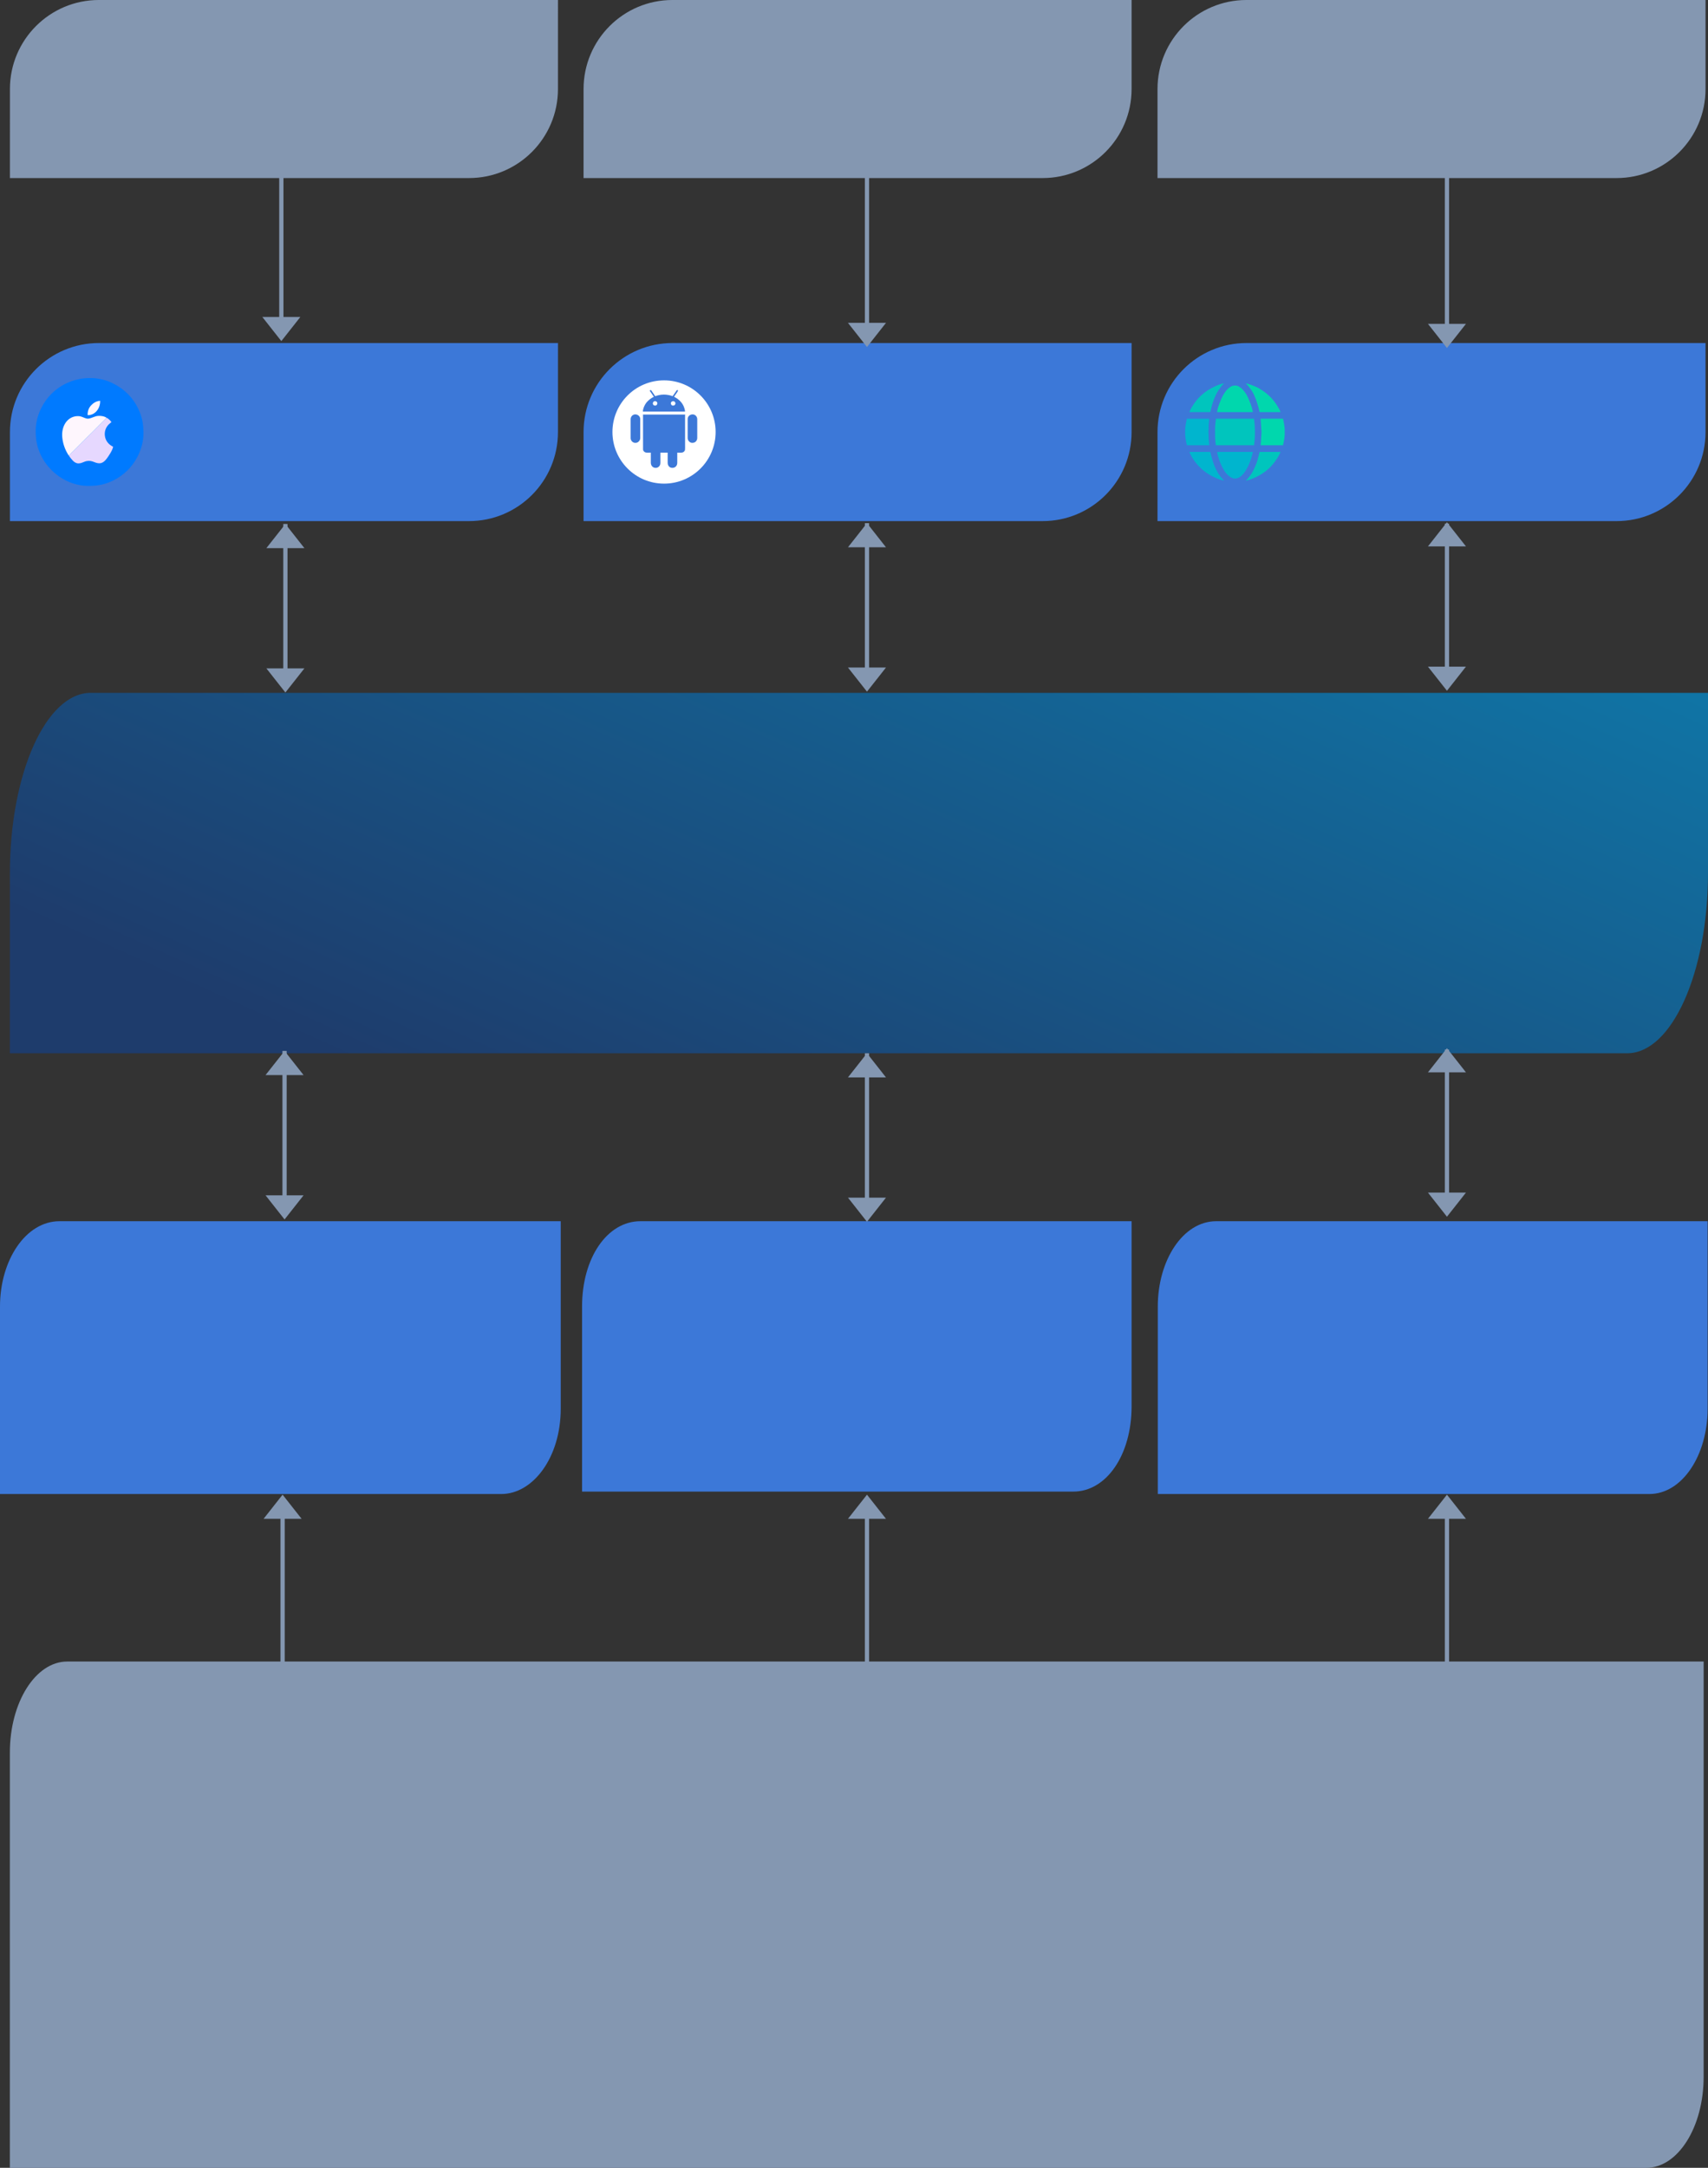
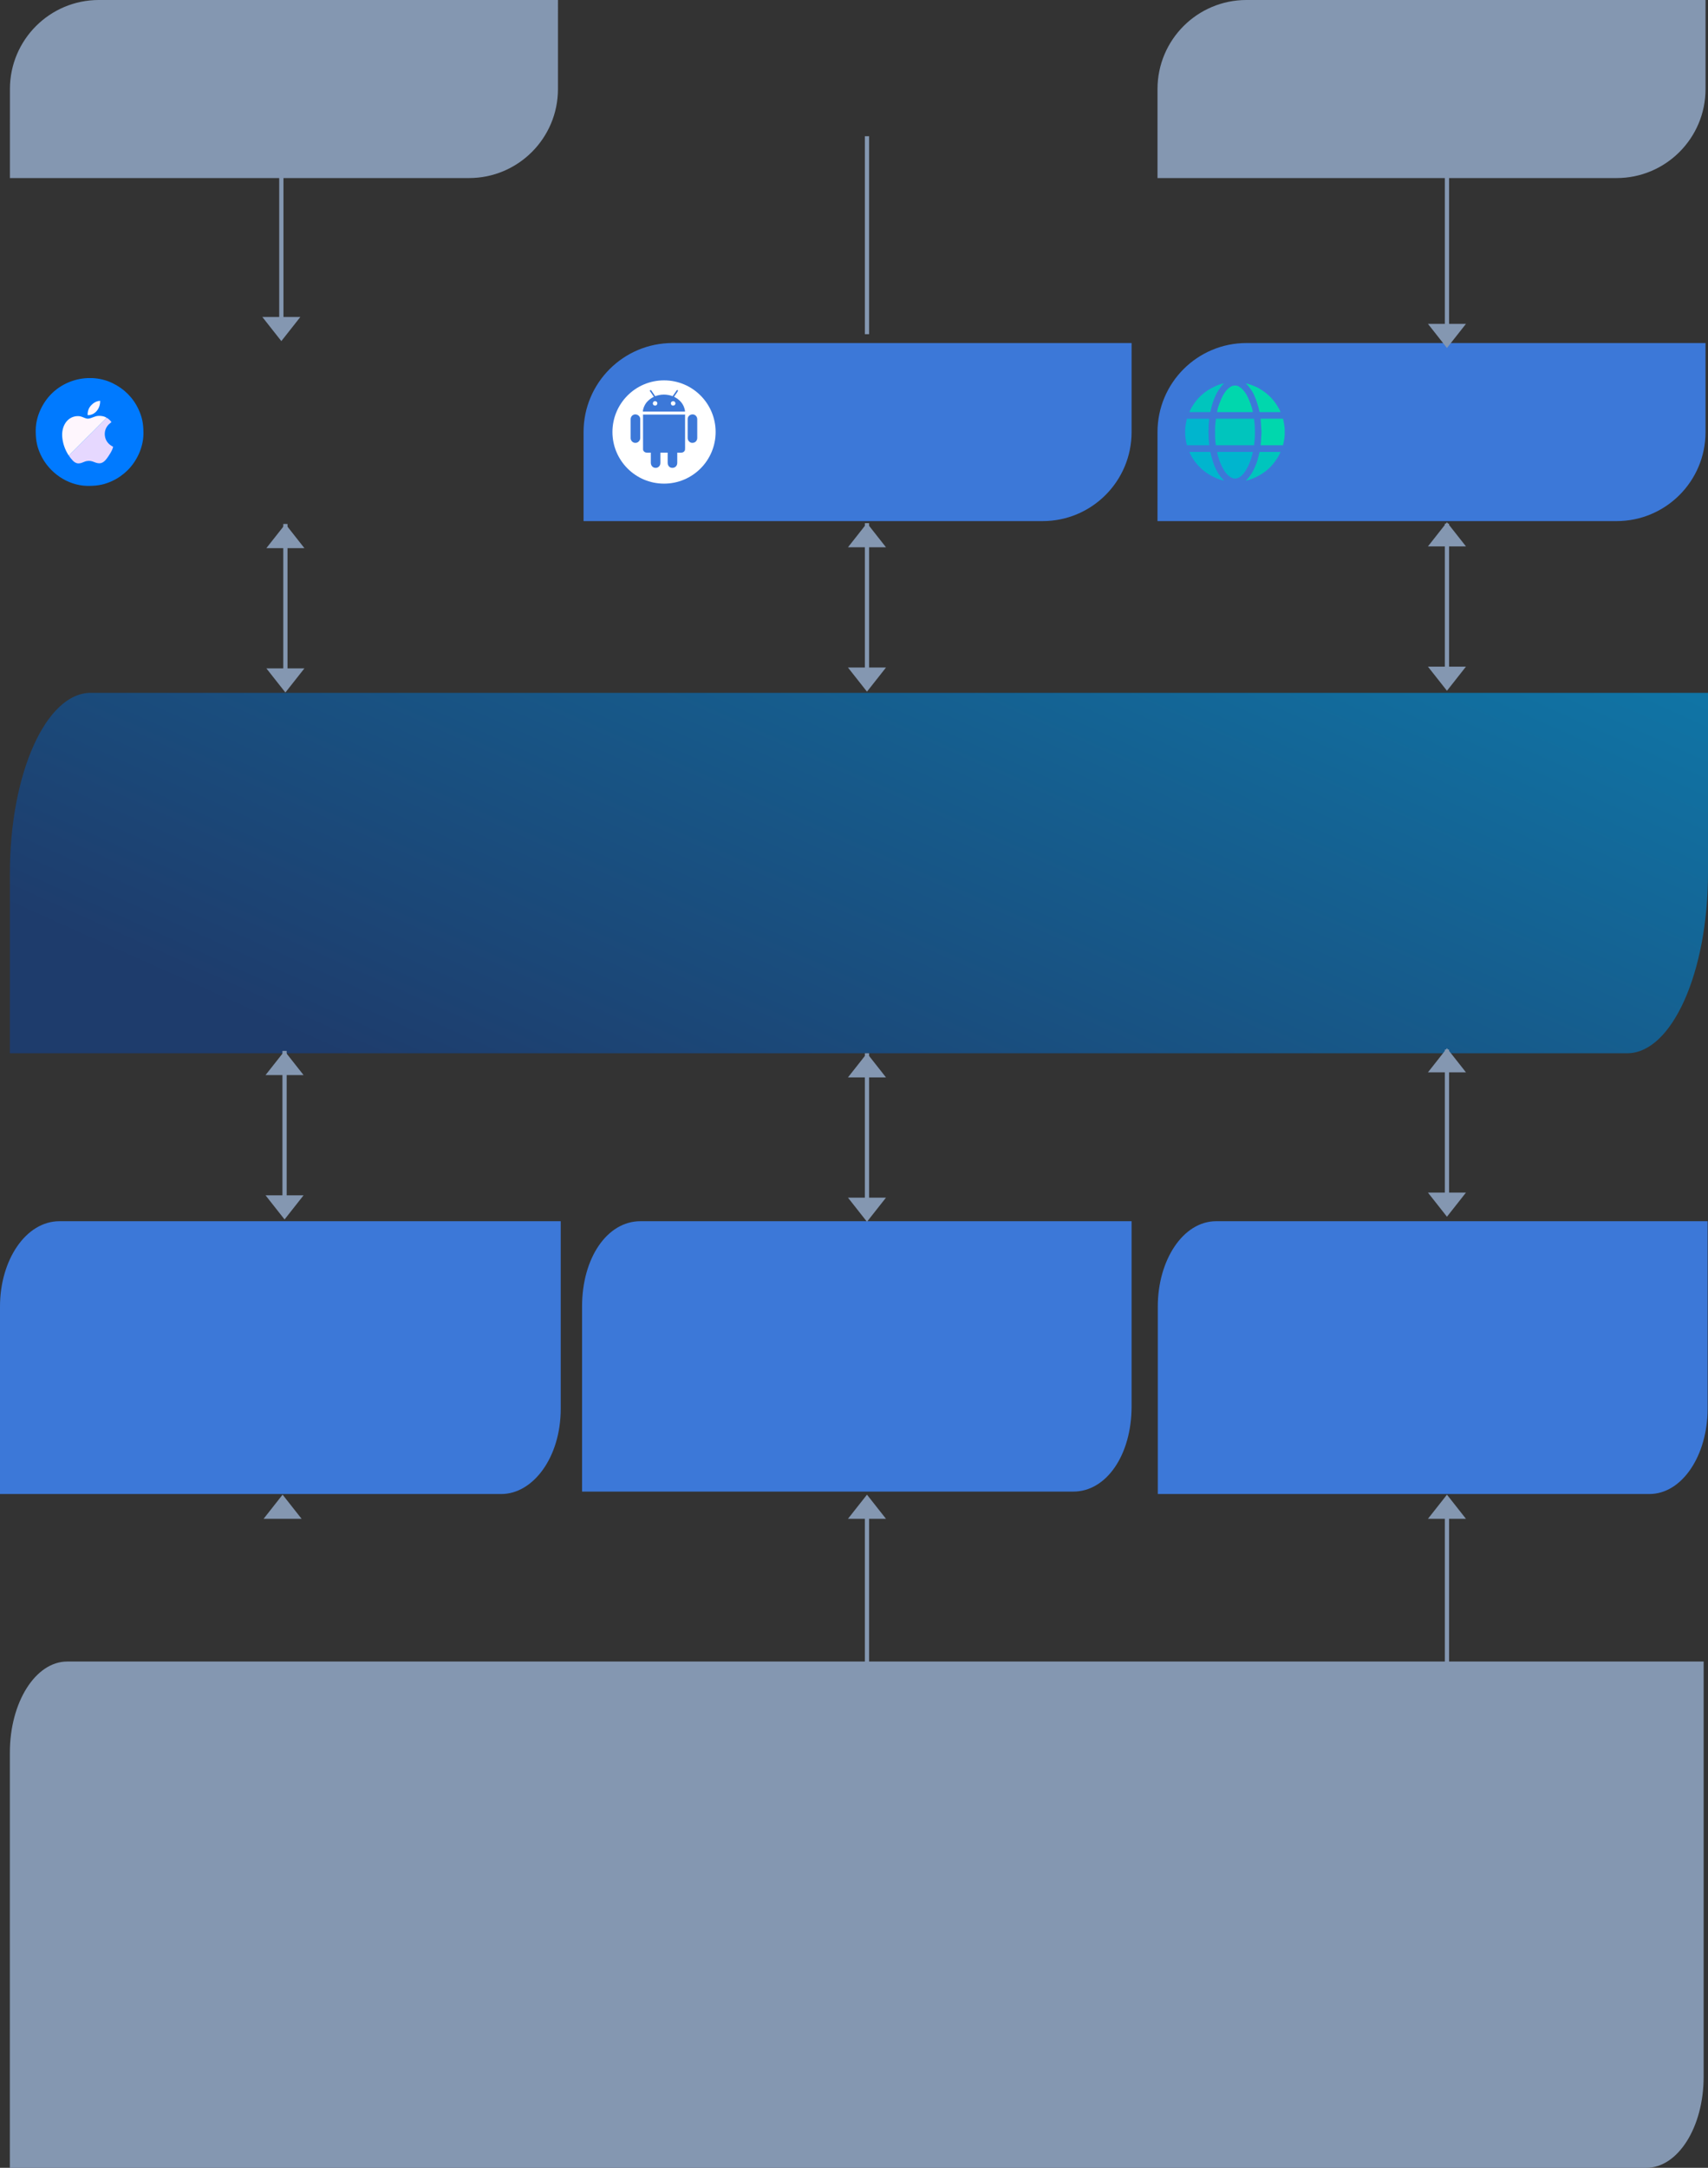
<svg xmlns="http://www.w3.org/2000/svg" xml:space="preserve" width="71.295mm" height="90.424mm" style="shape-rendering:geometricPrecision; text-rendering:geometricPrecision; image-rendering:optimizeQuality; fill-rule:evenodd; clip-rule:evenodd" viewBox="0 0 2316.19 2937.64">
  <rect x="0" y="0" width="2316.19" height="2937.64" fill="#333333" stroke="none" />
  <defs>
    <style type="text/css">  .str0 {stroke:#8497B1;stroke-width:5.76;stroke-linejoin:round;stroke-miterlimit:8} .str5 {stroke:#8497B1;stroke-width:5.76;stroke-linejoin:round;stroke-miterlimit:8} .str10 {stroke:#8497B1;stroke-width:5.76;stroke-linejoin:round;stroke-miterlimit:8} .str9 {stroke:#8497B1;stroke-width:5.76;stroke-linejoin:round;stroke-miterlimit:8} .str6 {stroke:#8497B1;stroke-width:5.76;stroke-linejoin:round;stroke-miterlimit:8} .str4 {stroke:#8497B1;stroke-width:5.76;stroke-linejoin:round;stroke-miterlimit:8} .str2 {stroke:#8497B1;stroke-width:5.76;stroke-linejoin:round;stroke-miterlimit:8} .str8 {stroke:#8497B1;stroke-width:5.76;stroke-linejoin:round;stroke-miterlimit:8} .str1 {stroke:#8497B1;stroke-width:5.76;stroke-linejoin:round;stroke-miterlimit:8} .str3 {stroke:#8497B1;stroke-width:5.76;stroke-linejoin:round;stroke-miterlimit:8} .str7 {stroke:#8497B1;stroke-width:5.76;stroke-linejoin:round;stroke-miterlimit:8} .fil1 {fill:none} .fil0 {fill:none} .fil9 {fill:#007AFF} .fil6 {fill:#00B5CE} .fil5 {fill:#00C5BD} .fil7 {fill:#00D7AD} .fil3 {fill:#3C78D8} .fil2 {fill:#8497B1} .fil10 {fill:#E6D8FF} .fil11 {fill:#FEF6FD} .fil12 {fill:white} .fil8 {fill:black;fill-opacity:0} .fil4 {fill:url(#id0)}  </style>
    <linearGradient id="id0" gradientUnits="userSpaceOnUse" x1="1164.34" y1="-1626.41" x2="-96.22" y2="1183.16">
      <stop offset="0" style="stop-opacity:1; stop-color:#00D2E9" />
      <stop offset="0.2" style="stop-opacity:1; stop-color:#01AFE1" />
      <stop offset="1" style="stop-opacity:1; stop-color:#1E3C6C" />
    </linearGradient>
  </defs>
  <g id="Слой_x0020_1">
    <g id="_1027611528">
      <g>
        <line class="fil0" x1="381.52" y1="176.63" x2="381.52" y2="444.88" />
        <line class="fil1 str0" x1="381.52" y1="176.63" x2="381.52" y2="444.88" />
        <polygon class="fil2" points="355.73,429.51 407.31,429.51 381.52,462.23 " />
      </g>
      <path class="fil2" d="M134.12 0l622.52 0c0,0 0,0 0.01,0 0,0 0,0 0,0l-0.01 120.64 0 0c0,66.63 -54.02,120.65 -120.65,120.65l-622.52 0 0 0c-0,0 -0.01,-0 -0.01,-0.01l0.01 -120.64 0 0c0,-66.63 54.02,-120.65 120.65,-120.65z" />
-       <path class="fil2" d="M912.01 0l622.52 0c0,0 0,0 0.01,0 0,0 0,0 0,0l-0.01 120.64 0 0c0,66.63 -54.02,120.65 -120.65,120.65l-622.52 0 0 0c-0,0 -0.01,-0 -0.01,-0.01l0.01 -120.64 0 0c0,-66.63 54.02,-120.65 120.65,-120.65z" />
      <path class="fil2" d="M1690.33 0l622.52 0c0,0 0,0 0.01,0 0,0 0,0 0,0l-0.01 120.64 0 0c0,66.63 -54.02,120.65 -120.65,120.65l-622.52 0 0 0c-0.01,0 -0.01,-0 -0.01,-0.01l0.01 -120.64 0 0c0,-66.63 54.02,-120.65 120.65,-120.65z" />
-       <path class="fil3" d="M134.12 464.86l622.52 0c0,0 0,0 0.01,0 0,0 0,0 0,0l-0.01 120.64 0 0c0,66.63 -54.02,120.65 -120.65,120.65l-622.52 0 0 0c-0,0 -0.01,-0 -0.01,-0.01l0.01 -120.64 0 0c0,-66.63 54.02,-120.65 120.65,-120.65z" />
      <path class="fil3" d="M912.01 464.86l622.52 0c0,0 0,0 0.01,0 0,0 0,0 0,0l-0.01 120.64 0 0c0,66.63 -54.02,120.65 -120.65,120.65l-622.52 0 0 0c-0,0 -0.01,-0 -0.01,-0.01l0.01 -120.64 0 0c0,-66.63 54.02,-120.65 120.65,-120.65z" />
      <path class="fil3" d="M1690.33 464.86l622.52 0c0,0 0,0 0.01,0 0,0 0,0 0,0l-0.01 120.64 0 0c0,66.63 -54.02,120.65 -120.65,120.65l-622.52 0 0 0c-0.01,0 -0.01,-0 -0.01,-0.01l0.01 -120.64 0 0c0,-66.63 54.02,-120.65 120.65,-120.65z" />
      <path class="fil4" d="M123.03 938.86l2193.15 0c0,0 0.01,0.01 0.01,0.01 0,0.01 0.01,0.02 0.01,0.03l-0.02 244.17 0 0c0,134.87 -49.08,244.21 -109.61,244.21l-2193.15 0 0 0c-0.01,0 -0.02,-0.02 -0.02,-0.04l0.02 -244.17 0 0c0,-134.87 49.08,-244.21 109.61,-244.21z" />
      <path class="fil3" d="M80.61 1654.88l679.78 0c0,0 0,0 0,0 0,0 0,0 0,0l0 254.15c0,66.01 -37.62,115.52 -80.61,115.52l-679.78 0 0 0c0,0 0,0 0,0l0 -254.15 0 0c0,-62.72 34.93,-115.52 80.61,-115.52z" />
      <path class="fil3" d="M868.33 1654.88l666.2 0c0,0 0,0 0,0 0,0 0,0 0,0l0 250.85c0,66.01 -34.23,115.52 -79,115.52l-666.2 0 0 0c0,0 0,0 0,0l0 -250.85 0 0c0,-66.02 34.23,-115.52 79,-115.52z" />
      <path class="fil3" d="M1649.11 1654.88l666.55 0c0,0 0,0 0,0 0,0 0,0 0,0l0 254.15c0,62.72 -34.25,115.52 -79.04,115.52l-666.55 0 0 0c0,0 0,0 0,0l0 -254.15 0 0c0,-62.71 34.25,-115.52 79.04,-115.52z" />
      <path class="fil2" d="M91.2 2251.53l2219.07 0c0,0 0.01,0 0.01,0.01 0,0 0.01,0.01 0.01,0.02l-0.02 562.86c0,68.05 -34.84,123.22 -77.81,123.22l-2219.07 0 0 0c-0.01,0 -0.02,-0.01 -0.02,-0.03l0.02 -562.86 0 0c0,-68.05 34.84,-123.22 77.81,-123.22z" />
      <line class="fil0" x1="1444.84" y1="173.88" x2="1444.84" y2="442.13" />
      <g>
        <line class="fil1 str1" x1="1175.7" y1="184.63" x2="1175.7" y2="452.87" />
-         <polygon class="fil2" points="1149.9,437.51 1201.49,437.51 1175.7,470.23 " />
      </g>
      <g>
        <line class="fil0" x1="1962.19" y1="185.95" x2="1962.19" y2="454.2" />
        <line class="fil1 str2" x1="1962.19" y1="185.95" x2="1962.19" y2="454.2" />
        <polygon class="fil2" points="1936.4,438.84 1987.98,438.84 1962.19,471.55 " />
      </g>
      <g>
        <line class="fil0" x1="387.01" y1="710.07" x2="387.01" y2="921.05" />
        <line class="fil1 str0" x1="387.01" y1="710.07" x2="387.01" y2="921.05" />
        <polygon class="fil2" points="361.22,905.7 412.81,905.7 387.01,938.42 " />
        <polygon class="fil2" points="412.81,742.79 361.22,742.79 387.01,710.07 " />
      </g>
      <g>
        <line class="fil0" x1="1175.7" y1="708.92" x2="1175.7" y2="919.9" />
        <line class="fil1 str3" x1="1175.7" y1="708.92" x2="1175.7" y2="919.9" />
        <polygon class="fil2" points="1149.9,904.55 1201.49,904.55 1175.7,937.27 " />
        <polygon class="fil2" points="1201.49,741.64 1149.9,741.64 1175.7,708.92 " />
      </g>
      <g>
        <line class="fil0" x1="1962.19" y1="709.56" x2="1962.19" y2="920.53" />
        <line class="fil1 str4" x1="1962.19" y1="709.56" x2="1962.19" y2="920.53" />
        <polygon class="fil2" points="1936.4,903.35 1987.98,903.35 1962.19,936.06 " />
        <polygon class="fil2" points="1987.98,740.44 1936.4,740.44 1962.19,707.72 " />
      </g>
      <g>
        <line class="fil0" x1="385.88" y1="1424.14" x2="385.88" y2="1635.11" />
        <line class="fil1 str5" x1="385.88" y1="1424.14" x2="385.88" y2="1635.11" />
        <polygon class="fil2" points="360.09,1619.76 411.67,1619.76 385.88,1652.48 " />
        <polygon class="fil2" points="411.67,1456.85 360.09,1456.85 385.88,1424.14 " />
      </g>
      <g>
        <line class="fil0" x1="1175.69" y1="1427.28" x2="1175.69" y2="1638.26" />
        <line class="fil1 str6" x1="1175.69" y1="1427.28" x2="1175.69" y2="1638.26" />
        <polygon class="fil2" points="1149.9,1622.91 1201.48,1622.91 1175.69,1655.63 " />
        <polygon class="fil2" points="1201.48,1460 1149.9,1460 1175.69,1427.28 " />
      </g>
      <g>
        <line class="fil0" x1="1962.19" y1="1422.28" x2="1962.19" y2="1633.25" />
        <line class="fil1 str7" x1="1962.19" y1="1422.28" x2="1962.19" y2="1633.25" />
        <polygon class="fil2" points="1936.4,1616.07 1987.98,1616.07 1962.19,1648.78 " />
        <polygon class="fil2" points="1987.98,1453.16 1936.4,1453.16 1962.19,1420.44 " />
      </g>
      <g>
        <line class="fil0" x1="1962.19" y1="2311.04" x2="1962.19" y2="2042.79" />
        <line class="fil1 str8" x1="1962.19" y1="2311.04" x2="1962.19" y2="2042.79" />
        <polygon class="fil2" points="1987.98,2058.16 1936.4,2058.16 1962.19,2025.44 " />
      </g>
      <g>
        <line class="fil0" x1="1175.69" y1="2311.04" x2="1175.69" y2="2042.79" />
        <line class="fil1 str9" x1="1175.69" y1="2311.04" x2="1175.69" y2="2042.79" />
        <polygon class="fil2" points="1201.49,2058.15 1149.9,2058.15 1175.69,2025.44 " />
      </g>
      <g>
        <line class="fil0" x1="383.22" y1="2311.04" x2="383.22" y2="2042.79" />
-         <line class="fil1 str10" x1="383.22" y1="2311.04" x2="383.22" y2="2042.79" />
        <polygon class="fil2" points="409.01,2058.16 357.43,2058.16 383.22,2025.44 " />
      </g>
      <g>
        <path class="fil5" d="M1647.72 582.01c0,5.92 -0.16,12.04 0.65,17.87 0.16,1.06 0.45,2.61 0.45,3.51l51.75 0 0.82 -7.06c0.65,-6.08 0.45,-19.22 -0.41,-25.39 -0.16,-1.06 -0.41,-2.73 -0.41,-3.55l-51.75 0c-0.08,3.23 -1.1,7.31 -1.1,14.61z" />
        <path class="fil6" d="M1674.13 648.4l1.14 0c11.1,0 19.63,-19.96 22.2,-29.83 0.41,-1.51 1.39,-4.57 1.43,-6.16l-48.4 0c0.04,2 2.41,9.75 3.14,11.75 2.2,5.88 4.94,12.04 8.94,16.94 2.37,2.94 7.06,7.3 11.55,7.3z" />
        <path class="fil7" d="M1650.49 558.42l48.4 0c-0.12,-4.82 -5.43,-17.88 -7.72,-22.16 -2.61,-4.85 -8.98,-13.83 -15.92,-13.83 -5.22,0 -6.77,1.84 -9.79,4.24 -1.67,1.31 -3.1,3.23 -4.37,4.94l-2.9 4.65c-2.28,4.29 -7.59,17.34 -7.71,22.16z" />
        <path class="fil7" d="M1710.69 585.39l-0.78 13.59c-0.16,1.43 -0.37,3.02 -0.37,4.41l30.4 0c0.04,-1.63 2.24,-8.2 2.24,-15.75 0,-5.22 0.08,-7.47 -0.78,-12.73l-1.47 -7.51 -30.4 0 1.14 18z" />
        <path class="fil6" d="M1607.19 583.15c0,5.18 -0.08,7.51 0.78,12.74 0.24,1.43 0.37,2.53 0.69,3.79 0.25,0.98 0.78,2.49 0.78,3.71l30.4 0 -0.82 -8.77c-0.16,-1.47 0.08,-3.18 -0.04,-4.69 -0.37,-4.33 -0.37,-4.73 0,-9.06 0.12,-1.51 -0.12,-3.22 0.04,-4.69l0.82 -8.77 -30.4 0c0,1.55 -2.24,8.12 -2.24,15.75z" />
        <path class="fil7" d="M1708.16 558.42l28.4 0c-0.61,-1.19 -1.06,-2.49 -1.67,-3.67 -0.37,-0.69 -0.57,-0.9 -0.94,-1.59 -1.84,-3.3 -2.94,-5.14 -5.26,-8.24 -6.24,-8.33 -13.96,-14.65 -23.14,-19.59 -3.35,-1.8 -12.65,-5.47 -15.96,-5.71 0.86,1.27 2.37,2.33 3.39,3.63 2.82,3.67 5.02,6.65 7.14,10.9 0.45,0.94 0.65,1.55 1.1,2.53 4.41,9.43 6.61,21.02 6.94,21.75z" />
        <path class="fil5" d="M1612.83 558.42l26.73 0c2,0.04 1.67,0.45 2.41,-2.94 0.69,-3.18 1.39,-5.51 2.24,-8.45 1.51,-5.22 2.65,-7.23 4.45,-11.59 1.35,-3.26 6,-10.41 8.41,-12.98 0.94,-1.02 1.96,-1.75 2.73,-2.86 -5.88,0.49 -16.85,5.88 -22.45,9.59 -2.86,1.92 -4.94,3.43 -7.43,5.8 -0.65,0.61 -0.9,0.65 -1.55,1.26 -4.41,4.08 -8.82,9.84 -11.84,14.9 -0.7,1.1 -1.35,2.2 -1.92,3.39l-1.79 3.88z" />
        <path class="fil5" d="M1689.59 651.18c4.57,-0.37 13.31,-4.29 17.34,-6.53 5.1,-2.82 9.84,-6.16 14.08,-10.12 2.16,-2 5.8,-6.12 7.55,-8.49 1.92,-2.57 4.73,-6.85 6.2,-9.79l1.8 -3.83 -28.4 0 -2.98 11.34c-1.02,3.71 -2.45,7.14 -3.96,10.37 -2.82,6.04 -4.12,8.08 -8.12,13.26 -1.14,1.47 -2.61,2.53 -3.51,3.8z" />
        <path class="fil6" d="M1659.8 651.18c-1.63,-2.41 -5.71,-5.31 -9.18,-12.16l-2.45 -4.9c-4.41,-9.43 -6.61,-21.02 -6.94,-21.71l-28.4 0c0.61,1.14 1.06,2.45 1.67,3.63 6.16,11.75 14.65,20.69 26,27.46 4.53,2.74 14.4,7.26 19.3,7.67z" />
      </g>
      <polygon class="fil8" points="164.85,509.72 310.92,509.72 310.92,655.79 164.85,655.79 " />
      <g>
        <path class="fil9" d="M48.44 583.41l0 0.62 0 0.62 0 0.58c0.13,12.21 2.03,20.91 6.67,30.89 11.14,24.01 36.15,41.73 63.1,42.31l1.28 0 0.62 0 0.62 0 0.58 0c12.22,-0.13 20.91,-2.03 30.89,-6.67 7.91,-3.65 15.19,-8.86 20.99,-14.66 12.09,-12.09 21.03,-30.27 21.32,-48.85l0 -0.87 0 -0.62 0 -0.62 0 -0.58c-0.13,-12.21 -2.03,-20.91 -6.67,-30.89 -7.37,-15.9 -19.71,-28.03 -35.44,-35.56 -8.53,-4.1 -17.68,-6.29 -26.91,-6.75l-6.96 0c-18.01,0.83 -35.69,8.24 -48.77,21.32 -12.09,12.09 -21.03,30.27 -21.32,48.85l0 0.87z" />
        <path class="fil10" d="M93.49 617.44c1.16,2.15 4.02,5.51 5.34,6.83 7.37,7.41 13.25,1.57 18.47,0.58 4.27,-0.83 7.12,-0.04 10.48,1.33 7.24,2.94 11.63,2.19 16.81,-4.55 2.32,-2.98 8.24,-11.68 8.78,-16.31 -5.43,-2.44 -10.56,-7.7 -11.22,-15.36 -0.54,-5.88 1.53,-11.05 5.3,-14.82 1.37,-1.37 2.32,-1.95 3.65,-3.11 -1.12,-1.95 -4.31,-5.05 -6.79,-6.05 -0.42,1.33 -4.8,5.34 -6.17,6.67 -2.28,2.2 -4.22,4.14 -6.42,6.42 -4.06,4.22 -8.57,8.57 -12.71,12.67l-19.25 19.29c-0.91,0.95 -5.8,5.47 -6.25,6.42z" />
        <path class="fil11" d="M93.49 617.44c0.45,-0.95 5.34,-5.47 6.25,-6.42l19.25 -19.29c4.14,-4.1 8.65,-8.44 12.71,-12.67 2.2,-2.28 4.14,-4.22 6.42,-6.42 1.36,-1.33 5.75,-5.34 6.17,-6.67 -2.98,-2.15 -9.4,-3.02 -13.71,-2.03 -3.73,0.87 -9.31,4.14 -12.92,3.27 -4.68,-1.08 -7.24,-3.69 -13.33,-3.31 -13.41,0.91 -21.57,14.04 -19.83,29.4 0.91,8.2 3.64,15.9 7.95,22.81l1.03 1.33z" />
        <path class="fil11" d="M118.83 562.58c9.81,0.33 17.31,-8.9 16.97,-19.42 -5.34,0.12 -9.65,3.36 -12.09,5.96 -3.06,3.27 -5.05,7.37 -4.89,13.46z" />
      </g>
      <g>
        <polygon class="fil8" points="818.11,493.4 1004.66,493.4 1004.66,677.39 818.11,677.39 " />
        <path class="fil12" d="M900.5 515.43c38.64,0 69.96,31.33 69.96,69.97 0,38.64 -31.32,69.97 -69.96,69.97 -38.64,0 -69.97,-31.33 -69.97,-69.97 0,-38.64 31.32,-69.97 69.97,-69.97z" />
        <path class="fil3" d="M872.09 609c-0.22,1.6 1.47,3.52 3.25,4.09 1.87,0.59 4.92,0.29 7.24,0.29 0,4.51 -0.06,9.05 -0.01,13.55 0.08,7.09 7.49,9.05 11.16,5.13 1.18,-1.27 1.85,-2.58 1.84,-5 -0.02,-4.56 0,-9.12 0,-13.68l9.85 0c0,4.52 0.02,9.03 0,13.55 -0.01,2.3 0.62,3.76 1.68,5.02 3.28,3.91 11.32,2.31 11.32,-4.88 0.01,-4.56 -0,-9.12 -0,-13.69 3.38,0 7.38,0.72 9.4,-1.68 0.47,-0.56 1.23,-1.57 1.08,-2.56 0.19,-1.85 0.07,-4.12 0.07,-6.02l-0.01 -41.31 -56.92 0 0.05 47.19z" />
        <path class="fil3" d="M909.67 546.61c0,-1.61 1.31,-3.01 3.42,-3.01 1.47,0 2.88,1.56 2.88,3.01 0,1.45 -1.37,3.01 -2.88,3.01 -1.09,0 -1.6,0.05 -2.57,-0.99 -0.41,-0.44 -0.85,-1.23 -0.85,-2.02zm-21.07 3.01c-3.52,0 -3.97,-3.43 -2.49,-5.09 1.73,-1.93 5.33,-0.73 5.33,2.08 0,1.47 -1.3,3.01 -2.84,3.01zm-7.25 -20.39c0,1.16 0.28,1.02 1.29,2.54l4.05 5.94c-2.53,1.34 -2.94,1.46 -5.36,3.26 -0.87,0.65 -1.57,1.27 -2.34,2.04 -0.4,0.4 -0.7,0.7 -1.09,1.09 -3.14,3.1 -6.02,9.21 -6.12,13.58l57.19 0c0,-1.96 -1.1,-5.41 -1.74,-6.88 -0.94,-2.18 -2.68,-5.02 -4.32,-6.63 -0.89,-0.88 -0.19,-0.36 -1.64,-1.64 -2.73,-2.41 -2.2,-1.97 -5.74,-4.11 -0.47,-0.29 -0.9,-0.58 -1.48,-0.71 0.45,-0.66 0.85,-1.27 1.31,-1.97 0.73,-1.1 4.03,-5.42 4.03,-6.37 0,-0.37 -0.07,-0.38 -0.14,-0.69 -0.78,-0.18 -1.12,-0.35 -1.78,0.54l-5.33 7.67c-1.16,-0.56 -3.94,-1.28 -5.3,-1.54 -4.49,-0.86 -8.55,-0.88 -13.05,0.02 -1.17,0.23 -4.4,1.07 -5.32,1.52 -0.51,-0.97 -3.49,-5.15 -4.3,-6.37 -0.91,-1.37 -1.07,-1.97 -2.13,-1.97 -0.32,0 -0.68,0.37 -0.68,0.69z" />
        <path class="fil3" d="M932.52 567.95l0 25.72c0,3.35 2.97,6.43 6.02,6.43 2.1,0 3.79,-0.45 5.17,-1.95 0.89,-0.96 1.81,-2.68 1.81,-4.48l0 -25.72c0,-1.87 -0.91,-3.59 -1.88,-4.55 -3.99,-3.99 -11.12,-1.23 -11.12,4.55z" />
        <path class="fil3" d="M855.21 567.95l0 25.72c0,3.38 2.81,6.43 6.16,6.43 2.36,0 3.38,-0.45 4.96,-2.02 1,-0.99 1.88,-2.49 1.88,-4.41l0 -25.72c0,-5.68 -7.05,-8.54 -11.05,-4.62 -1.02,0.99 -1.95,2.66 -1.95,4.62z" />
        <path class="fil3" d="M872.09 609l-0.05 -47.19 56.92 0 0.01 41.31c0,1.9 0.12,4.17 -0.07,6.02 0.26,-0.29 0.13,0.37 0.21,-0.54l-0.01 -46.94 -57.19 0 0 45.97c-0.01,0.64 -0.11,1.03 0.19,1.37z" />
      </g>
    </g>
  </g>
</svg>